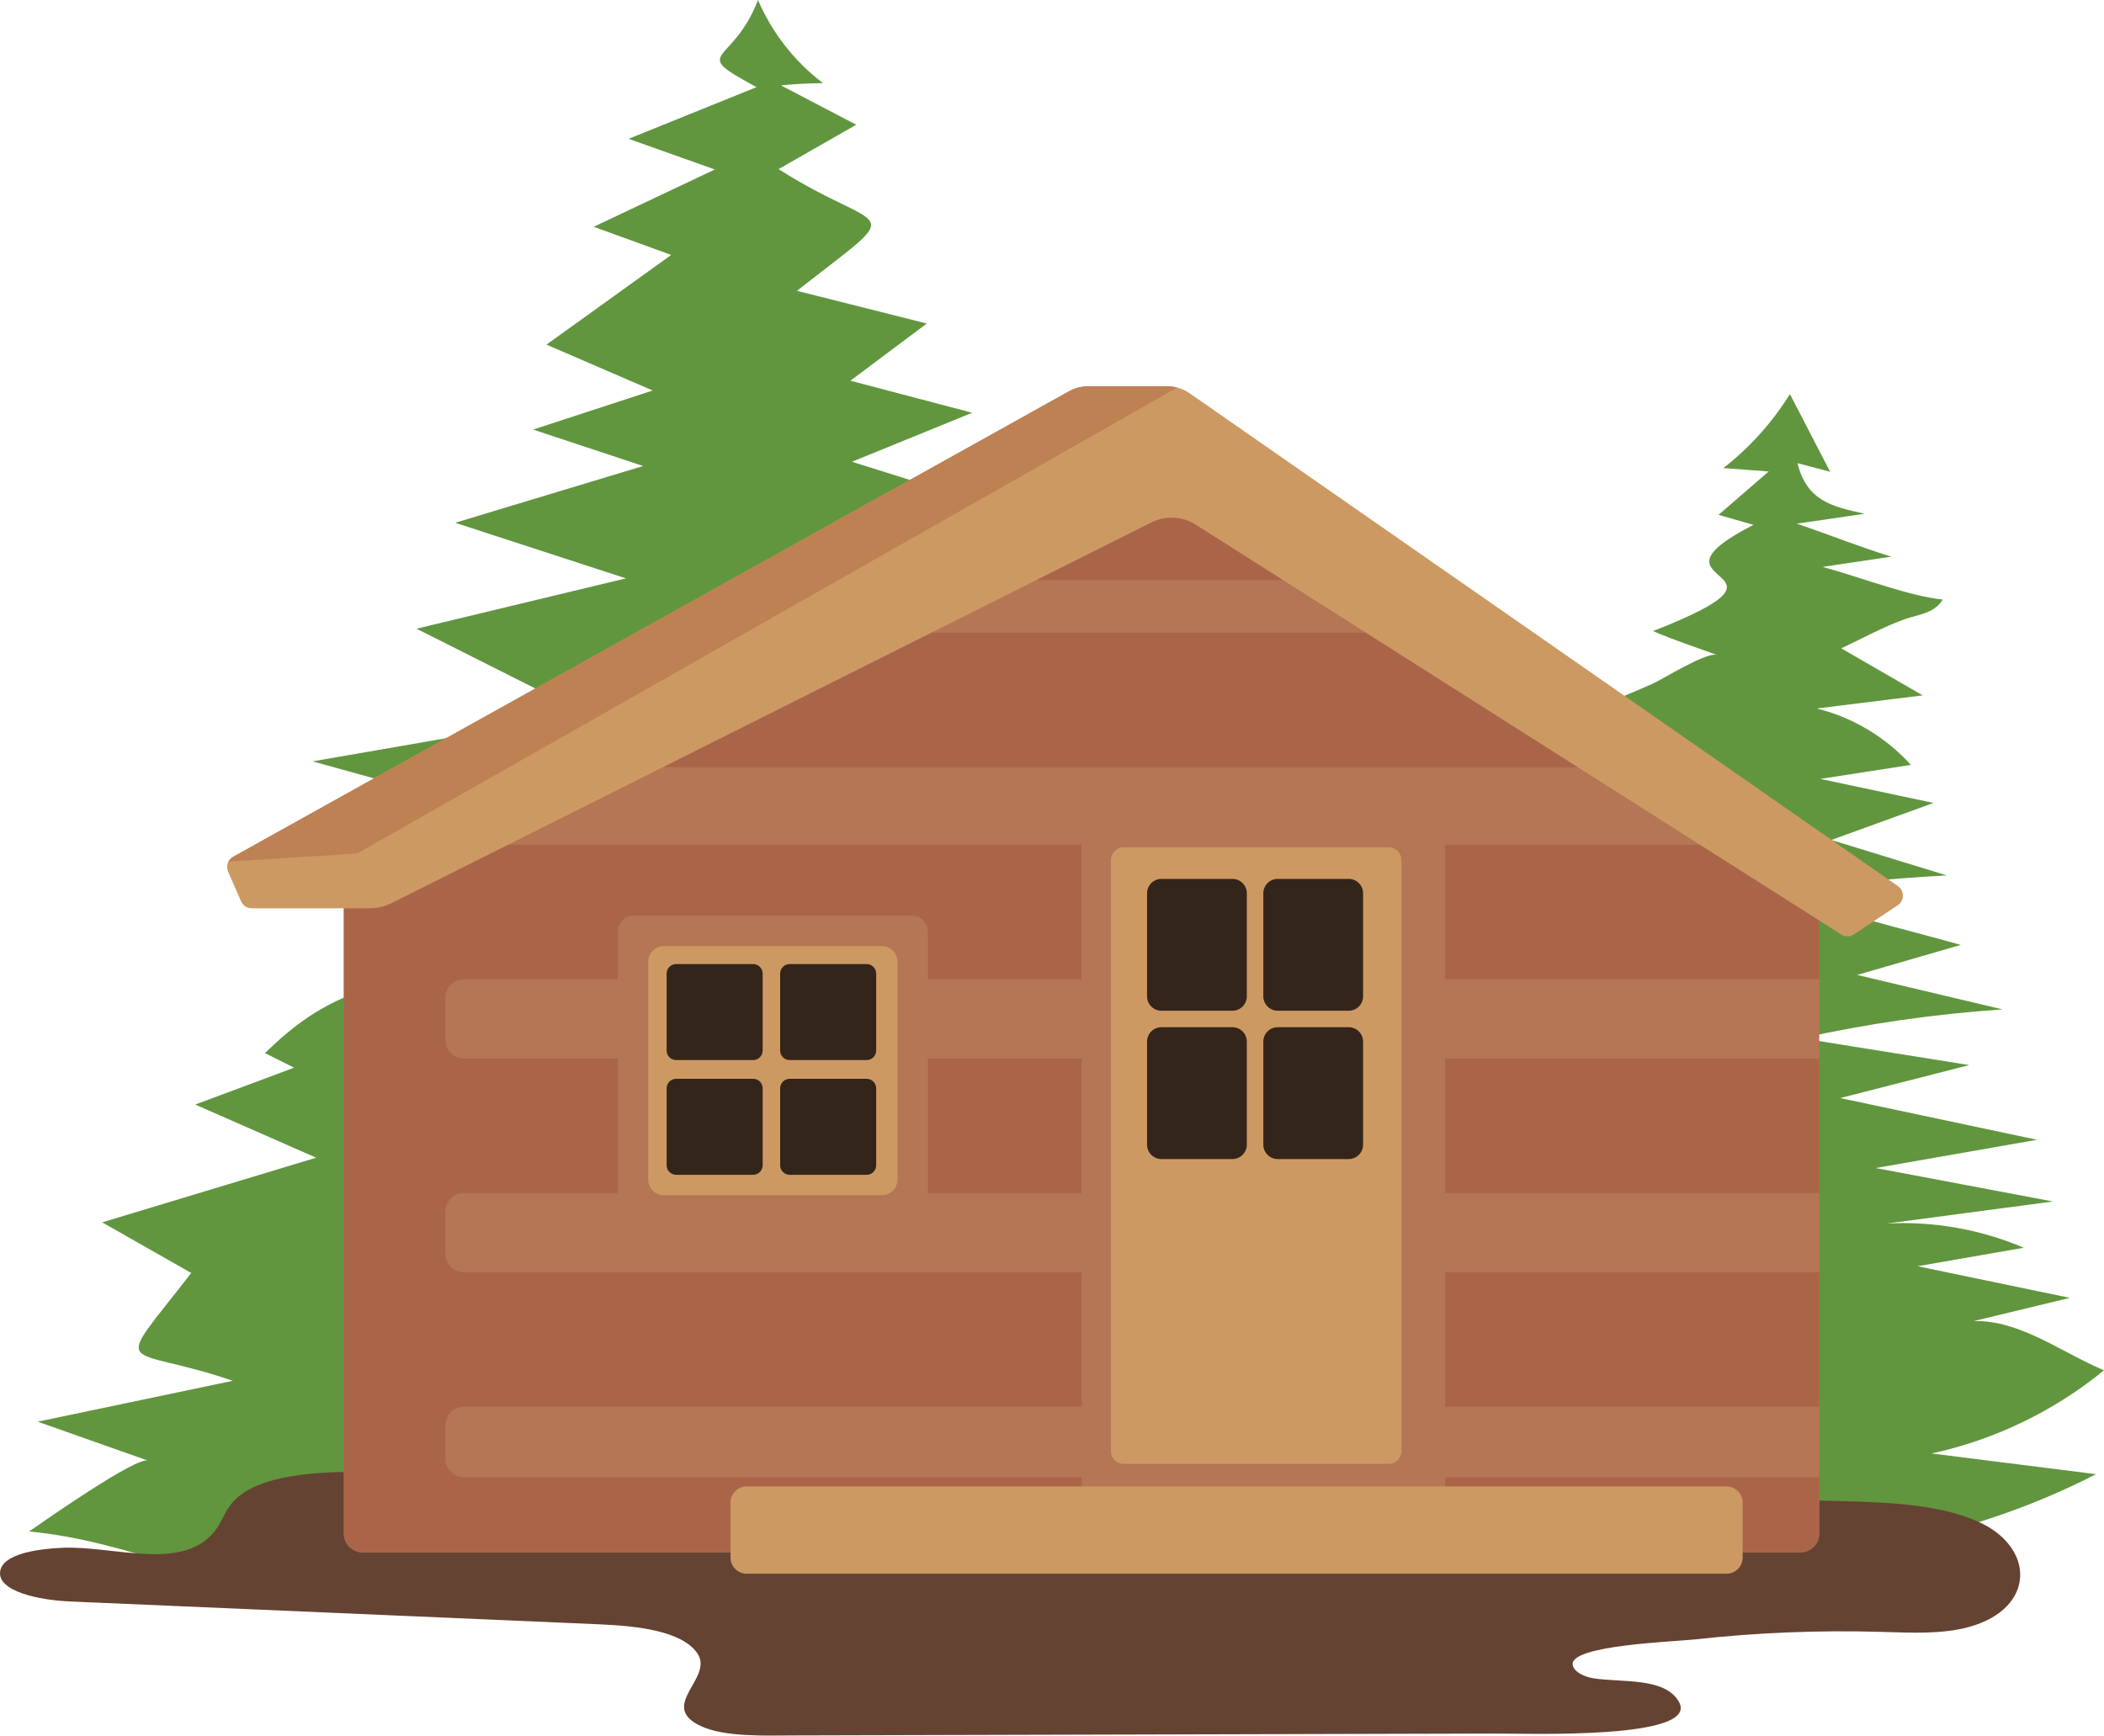
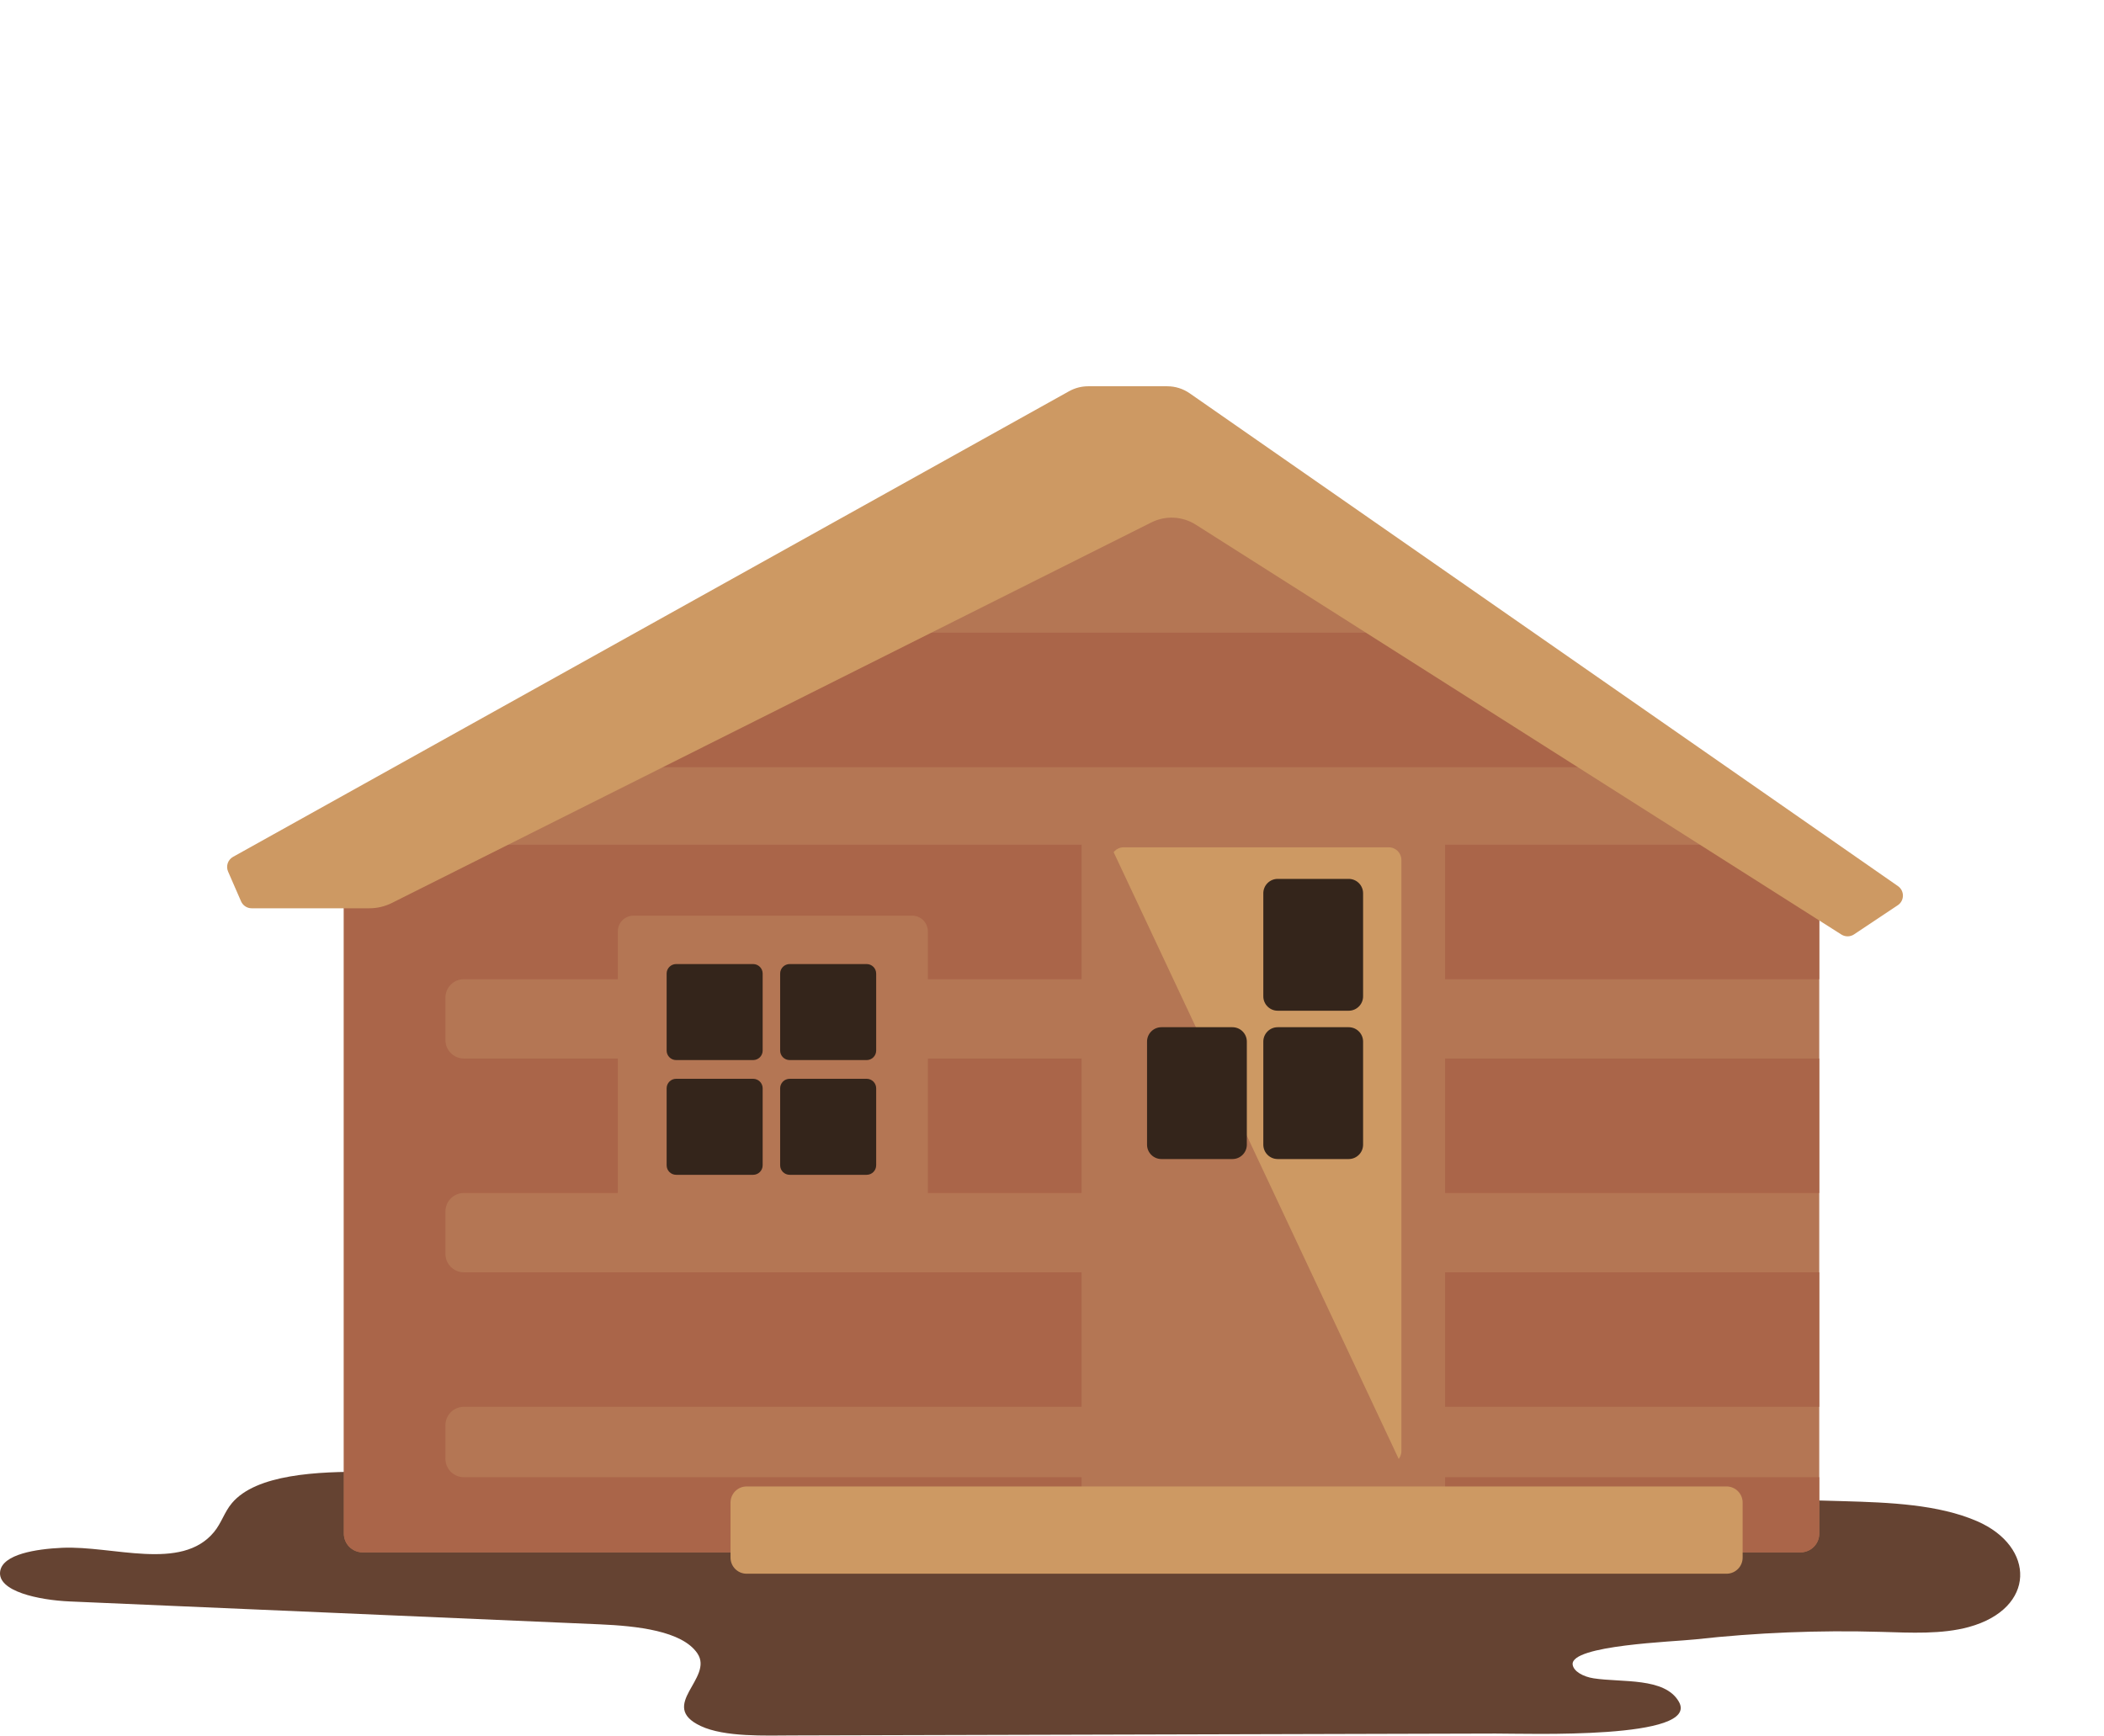
<svg xmlns="http://www.w3.org/2000/svg" height="1390.8" preserveAspectRatio="xMidYMid meet" version="1.0" viewBox="0.0 0.0 1685.8 1390.8" width="1685.8" zoomAndPan="magnify">
  <defs>
    <clipPath id="a">
      <path d="M 23 0 L 1685.809 0 L 1685.809 1285 L 23 1285 Z M 23 0" />
    </clipPath>
    <clipPath id="b">
      <path d="M 0 1179 L 1619 1179 L 1619 1390.781 L 0 1390.781 Z M 0 1179" />
    </clipPath>
    <clipPath id="c">
      <path d="M 275 379 L 1458 379 L 1458 465 L 275 465 Z M 275 379" />
    </clipPath>
    <clipPath id="d">
      <path d="M 275.52 719.273 L 275.52 1228.961 C 275.52 1237.238 282.23 1243.949 290.512 1243.949 L 1442.66 1243.949 C 1450.93 1243.949 1457.648 1237.238 1457.648 1228.961 L 1457.648 719.273 L 938.754 379.41 Z M 275.52 719.273" />
    </clipPath>
    <clipPath id="e">
      <path d="M 275 507 L 1458 507 L 1458 1244 L 275 1244 Z M 275 507" />
    </clipPath>
    <clipPath id="f">
      <path d="M 275.52 719.273 L 275.52 1228.961 C 275.52 1237.238 282.23 1243.949 290.512 1243.949 L 1442.66 1243.949 C 1450.93 1243.949 1457.648 1237.238 1457.648 1228.961 L 1457.648 719.273 L 938.754 379.41 Z M 275.52 719.273" />
    </clipPath>
    <clipPath id="g">
      <path d="M 866 638 L 1158 638 L 1158 1214 L 866 1214 Z M 866 638" />
    </clipPath>
    <clipPath id="h">
      <path d="M 275.52 719.273 L 275.52 1228.961 C 275.52 1237.238 282.23 1243.949 290.512 1243.949 L 1442.66 1243.949 C 1450.93 1243.949 1457.648 1237.238 1457.648 1228.961 L 1457.648 719.273 L 938.754 379.41 Z M 275.52 719.273" />
    </clipPath>
    <clipPath id="i">
-       <path d="M 890 678 L 1123 678 L 1123 1174 L 890 1174 Z M 890 678" />
+       <path d="M 890 678 L 1123 678 L 1123 1174 Z M 890 678" />
    </clipPath>
    <clipPath id="j">
      <path d="M 275.52 719.273 L 275.52 1228.961 C 275.52 1237.238 282.23 1243.949 290.512 1243.949 L 1442.66 1243.949 C 1450.93 1243.949 1457.648 1237.238 1457.648 1228.961 L 1457.648 719.273 L 938.754 379.41 Z M 275.52 719.273" />
    </clipPath>
    <clipPath id="k">
      <path d="M 919 704 L 1000 704 L 1000 810 L 919 810 Z M 919 704" />
    </clipPath>
    <clipPath id="l">
-       <path d="M 275.52 719.273 L 275.52 1228.961 C 275.52 1237.238 282.23 1243.949 290.512 1243.949 L 1442.66 1243.949 C 1450.93 1243.949 1457.648 1237.238 1457.648 1228.961 L 1457.648 719.273 L 938.754 379.41 Z M 275.52 719.273" />
-     </clipPath>
+       </clipPath>
    <clipPath id="m">
      <path d="M 1012 704 L 1093 704 L 1093 810 L 1012 810 Z M 1012 704" />
    </clipPath>
    <clipPath id="n">
      <path d="M 275.52 719.273 L 275.52 1228.961 C 275.52 1237.238 282.23 1243.949 290.512 1243.949 L 1442.66 1243.949 C 1450.93 1243.949 1457.648 1237.238 1457.648 1228.961 L 1457.648 719.273 L 938.754 379.41 Z M 275.52 719.273" />
    </clipPath>
    <clipPath id="o">
      <path d="M 919 823 L 1000 823 L 1000 929 L 919 929 Z M 919 823" />
    </clipPath>
    <clipPath id="p">
      <path d="M 275.52 719.273 L 275.52 1228.961 C 275.52 1237.238 282.23 1243.949 290.512 1243.949 L 1442.66 1243.949 C 1450.93 1243.949 1457.648 1237.238 1457.648 1228.961 L 1457.648 719.273 L 938.754 379.41 Z M 275.52 719.273" />
    </clipPath>
    <clipPath id="q">
      <path d="M 1012 823 L 1093 823 L 1093 929 L 1012 929 Z M 1012 823" />
    </clipPath>
    <clipPath id="r">
      <path d="M 275.52 719.273 L 275.52 1228.961 C 275.52 1237.238 282.23 1243.949 290.512 1243.949 L 1442.66 1243.949 C 1450.93 1243.949 1457.648 1237.238 1457.648 1228.961 L 1457.648 719.273 L 938.754 379.41 Z M 275.52 719.273" />
    </clipPath>
    <clipPath id="s">
      <path d="M 181 309 L 946 309 L 946 691 L 181 691 Z M 181 309" />
    </clipPath>
    <clipPath id="t">
-       <path d="M 182.75 698.422 L 193.145 722.277 C 194.617 725.656 197.953 727.844 201.641 727.844 L 295.926 727.844 C 302.223 727.844 308.434 726.371 314.062 723.551 L 922.516 418.641 C 933.875 412.949 947.387 413.633 958.109 420.441 L 1475.398 748.883 C 1478.488 750.844 1482.461 750.801 1485.512 748.77 L 1520.57 725.395 C 1526 721.77 1526.078 713.809 1520.719 710.078 L 953.207 315.16 C 947.934 311.5 941.664 309.531 935.238 309.531 L 871.898 309.531 C 866.539 309.531 861.27 310.898 856.59 313.5 L 186.734 686.625 C 182.57 688.945 180.848 694.051 182.75 698.422 Z M 182.75 698.422" />
-     </clipPath>
+       </clipPath>
  </defs>
  <g>
    <g clip-path="url(#a)" id="change1_1">
-       <path d="M 118.875 1170.57 C 89.316 1160.121 59.758 1149.68 30.199 1139.23 L 186.547 1106.488 C 97.355 1076 88.621 1103.609 153.215 1020.078 C 153.211 1020.078 81.883 979.516 81.883 979.516 L 253.305 927.711 L 156.453 885.125 L 235.625 855.574 L 212.344 843.902 C 272.305 784.75 302.852 799.113 365.637 759.406 C 397.227 735.328 412.66 696.152 426.645 658.977 L 250.508 610.102 L 469.527 572.121 L 333.727 503.809 L 501.586 463.465 L 364.723 418.918 L 515.344 373.43 L 427.168 344.238 L 522.934 312.93 L 437.859 276.16 L 537.812 204.289 L 475.691 181.73 L 572.762 135.82 L 503.684 111.238 L 606.148 69.828 C 551.012 39.91 586.613 53.77 607.348 0 C 618.555 26.219 636.715 49.441 659.465 66.629 C 648.039 66.73 637.039 67.281 625.691 68.41 L 686.043 99.949 L 623.824 135.512 C 708.41 189.5 730.07 161.34 638.52 233.051 L 742.578 259.262 L 681.391 305.07 L 778.945 330.762 L 682.621 370.031 C 714.664 380.07 746.707 390.109 778.75 400.156 C 745.586 392.609 747.273 439.863 774.887 448.113 C 797.488 458.52 827.742 453.109 846.188 472.133 C 819.172 483.152 792.156 494.172 765.141 505.195 C 857.203 522.117 949.617 537.07 1042.219 550.711 C 1088.18 557.48 1134.191 563.926 1180.238 570.121 C 1199.441 572.707 1225.172 580.84 1244.148 576.758 C 1270.34 571.117 1299.629 558.656 1324.02 547.945 C 1332.059 544.41 1367.672 521.891 1375.898 524.902 C 1358.781 518.637 1341.172 512.957 1324.5 505.719 C 1459.699 452.766 1306.441 471.184 1404.941 420.582 L 1376.949 412.566 L 1417.129 377.82 L 1380.859 375.059 C 1401.93 358.648 1420.059 338.48 1434.141 315.789 L 1466.359 378.039 C 1457.641 375.75 1448.93 373.449 1440.211 371.148 C 1447.621 400.992 1467.141 405.875 1494.031 411.691 L 1439.629 419.645 C 1465.25 428.258 1489.59 438.172 1515.461 446.062 C 1497.09 448.805 1478.719 451.543 1460.352 454.281 C 1488.039 461.68 1529.648 477.82 1556.609 480.449 C 1549.59 491.738 1537.27 492.273 1526.102 496.211 C 1508.781 502.312 1491.961 511.855 1475.25 519.508 L 1540.551 557.227 L 1455.75 567.73 C 1484.578 574.914 1511.16 590.867 1531.059 612.926 L 1458.539 624.176 L 1549.16 643.434 L 1467.309 673.098 L 1559.801 701.492 C 1369.859 711.977 1476.078 730.293 1571.02 757.203 C 1543.359 765.219 1515.691 773.234 1488.02 781.254 L 1604.48 808.871 C 1550.281 812.527 1496.359 820.262 1443.32 831.988 L 1577.789 853.484 L 1474.469 879.922 L 1632.141 913.348 L 1502.93 935.988 L 1644.828 962.793 L 1511.789 980.461 C 1549.211 978.449 1587.059 985.145 1621.52 999.859 L 1536.441 1014.672 L 1658.469 1040.031 C 1632.75 1046.238 1607.039 1052.449 1581.32 1058.648 C 1618.461 1057.551 1652.539 1084.25 1685.809 1098.07 C 1645.879 1130.77 1598.102 1153.82 1547.648 1164.711 L 1679.41 1181.309 C 1460.559 1294.16 1199.77 1245.102 961.52 1265.449 C 724.578 1266.289 485.82 1290.16 249.281 1283.23 C 171.949 1270.711 102.043 1234.59 23.293 1227.23 C 33.469 1220.191 110.699 1165.898 118.875 1170.57" fill="#61963f" />
-     </g>
+       </g>
    <g clip-path="url(#b)" id="change2_1">
      <path d="M 49.758 1240.309 C 28.809 1241.262 2.297 1245.469 0.141 1259.039 C -2.422 1275.141 30.98 1282.219 55.914 1283.301 C 197.387 1289.41 338.855 1295.52 480.324 1301.629 C 510.391 1302.93 546.488 1306.828 558.75 1324.879 C 572.297 1344.82 526.723 1366.758 561.406 1383.109 C 580.609 1392.16 613.57 1390.719 635.188 1390.66 C 822.895 1390.16 1010.602 1389.66 1198.309 1389.16 C 1223.66 1389.09 1362.77 1394.199 1345.129 1363.578 C 1333.828 1343.961 1299.648 1348.398 1276.898 1344.91 C 1268.609 1343.641 1260.691 1339.328 1260.07 1333.84 C 1258.32 1318.309 1341.41 1315.57 1358.391 1313.691 C 1407.328 1308.27 1457.281 1306.23 1507.129 1307.68 C 1530.93 1308.371 1555.75 1309.738 1577.5 1303.781 C 1631.488 1288.969 1631.012 1239.32 1584.051 1218.961 C 1553.051 1205.531 1514.09 1204 1477.238 1202.941 C 1083.25 1191.578 689.137 1183.75 295.066 1179.449 C 254.094 1179 205.203 1181.391 185.789 1204.539 C 179.66 1211.852 177.504 1220.391 171.441 1227.719 C 145.258 1259.398 90.562 1238.461 49.758 1240.309" fill="#654332" />
    </g>
    <g id="change3_2">
      <path d="M 275.52 719.273 L 275.52 1228.961 C 275.52 1237.238 282.23 1243.949 290.512 1243.949 L 1442.66 1243.949 C 1450.93 1243.949 1457.648 1237.238 1457.648 1228.961 L 1457.648 719.273 L 938.754 379.41 L 275.52 719.273" fill="#b47654" />
    </g>
    <g clip-path="url(#c)">
      <g clip-path="url(#d)" id="change4_1">
-         <path d="M 1545.449 464.863 L 211.91 464.863 L 211.91 357.102 L 1545.449 357.102 L 1545.449 464.863" fill="#aa6549" />
-       </g>
+         </g>
    </g>
    <g clip-path="url(#e)">
      <g clip-path="url(#f)" id="change4_2">
        <path d="M 1545.449 614.77 L 1545.449 507.012 L 211.91 507.012 L 211.91 614.77 L 226.266 614.77 L 226.266 676.906 L 211.91 676.906 L 211.91 784.664 L 226.266 784.664 L 226.266 848.23 L 211.91 848.23 L 211.91 955.988 L 226.266 955.988 L 226.266 1019.551 L 211.91 1019.551 L 211.91 1127.309 L 226.266 1127.309 L 226.266 1183.738 L 211.91 1183.738 L 211.91 1291.5 L 226.266 1291.5 L 226.266 1321.051 L 342.121 1321.051 C 350.285 1321.051 356.898 1314.43 356.898 1306.27 C 356.898 1298.109 363.516 1291.5 371.676 1291.5 L 1545.449 1291.5 L 1545.449 1183.738 L 371.676 1183.738 C 363.516 1183.738 356.898 1177.121 356.898 1168.961 L 356.898 1142.09 C 356.898 1133.93 363.516 1127.309 371.676 1127.309 L 1545.449 1127.309 L 1545.449 1019.551 L 371.676 1019.551 C 363.516 1019.551 356.898 1012.941 356.898 1004.781 L 356.898 970.766 C 356.898 962.605 363.516 955.988 371.676 955.988 L 1545.449 955.988 L 1545.449 848.23 L 371.676 848.23 C 363.516 848.23 356.898 841.613 356.898 833.453 L 356.898 799.441 C 356.898 791.281 363.516 784.664 371.676 784.664 L 1545.449 784.664 L 1545.449 676.906 L 371.676 676.906 C 363.516 676.906 356.898 670.289 356.898 662.133 L 356.898 629.547 C 356.898 621.387 363.516 614.77 371.676 614.77 L 1545.449 614.77" fill="#aa6549" />
      </g>
    </g>
    <g clip-path="url(#g)">
      <g clip-path="url(#h)" id="change3_1">
        <path d="M 1144.328 1213.969 L 880.086 1213.969 C 872.629 1213.969 866.586 1207.93 866.586 1200.469 L 866.586 651.543 C 866.586 644.09 872.629 638.043 880.086 638.043 L 1144.328 638.043 C 1151.789 638.043 1157.828 644.09 1157.828 651.543 L 1157.828 1200.469 C 1157.828 1207.93 1151.789 1213.969 1144.328 1213.969" fill="#b47654" />
      </g>
    </g>
    <g clip-path="url(#i)">
      <g clip-path="url(#j)" id="change5_1">
        <path d="M 1112.699 1173.031 L 900.293 1173.031 C 894.688 1173.031 890.141 1168.488 890.141 1162.879 L 890.141 689.133 C 890.141 683.527 894.688 678.98 900.293 678.98 L 1112.699 678.98 C 1118.309 678.98 1122.852 683.527 1122.852 689.133 L 1122.852 1162.879 C 1122.852 1168.488 1118.309 1173.031 1112.699 1173.031" fill="#cd9963" />
      </g>
    </g>
    <g clip-path="url(#k)">
      <g clip-path="url(#l)" id="change6_4">
        <path d="M 987.457 809.934 L 930.594 809.934 C 924.219 809.934 919.051 804.766 919.051 798.391 L 919.051 715.828 C 919.051 709.453 924.219 704.285 930.594 704.285 L 987.457 704.285 C 993.832 704.285 999.004 709.453 999.004 715.828 L 999.004 798.391 C 999.004 804.766 993.832 809.934 987.457 809.934" fill="#34251b" />
      </g>
    </g>
    <g clip-path="url(#m)">
      <g clip-path="url(#n)" id="change6_1">
        <path d="M 1080.609 809.934 L 1023.75 809.934 C 1017.379 809.934 1012.211 804.766 1012.211 798.391 L 1012.211 715.828 C 1012.211 709.453 1017.379 704.285 1023.75 704.285 L 1080.609 704.285 C 1086.988 704.285 1092.16 709.453 1092.16 715.828 L 1092.16 798.391 C 1092.16 804.766 1086.988 809.934 1080.609 809.934" fill="#34251b" />
      </g>
    </g>
    <g clip-path="url(#o)">
      <g clip-path="url(#p)" id="change6_2">
        <path d="M 987.457 928.789 L 930.594 928.789 C 924.219 928.789 919.051 923.621 919.051 917.246 L 919.051 834.684 C 919.051 828.309 924.219 823.141 930.594 823.141 L 987.457 823.141 C 993.832 823.141 999.004 828.309 999.004 834.684 L 999.004 917.246 C 999.004 923.621 993.832 928.789 987.457 928.789" fill="#34251b" />
      </g>
    </g>
    <g clip-path="url(#q)">
      <g clip-path="url(#r)" id="change6_3">
        <path d="M 1080.609 928.789 L 1023.75 928.789 C 1017.379 928.789 1012.211 923.621 1012.211 917.246 L 1012.211 834.684 C 1012.211 828.309 1017.379 823.141 1023.75 823.141 L 1080.609 823.141 C 1086.988 823.141 1092.16 828.309 1092.16 834.684 L 1092.16 917.246 C 1092.16 923.621 1086.988 928.789 1080.609 928.789" fill="#34251b" />
      </g>
    </g>
    <g id="change5_2">
      <path d="M 182.75 698.422 L 193.145 722.277 C 194.617 725.656 197.953 727.844 201.641 727.844 L 295.926 727.844 C 302.223 727.844 308.434 726.371 314.062 723.551 L 922.516 418.641 C 933.875 412.949 947.387 413.633 958.109 420.441 L 1475.398 748.883 C 1478.488 750.844 1482.461 750.801 1485.512 748.77 L 1520.57 725.395 C 1526 721.77 1526.078 713.809 1520.719 710.078 L 953.207 315.16 C 947.934 311.5 941.664 309.531 935.238 309.531 L 871.898 309.531 C 866.539 309.531 861.27 310.898 856.59 313.5 L 186.734 686.625 C 182.57 688.945 180.848 694.051 182.75 698.422" fill="#cd9963" />
    </g>
    <g clip-path="url(#s)">
      <g clip-path="url(#t)" id="change7_1">
        <path d="M 179.395 690.715 L 286.227 683.941 L 945.105 309.531 L 943.68 282.398 L 831.246 282.398 L 150.242 682.867 L 179.395 690.715" fill="#be8154" />
      </g>
    </g>
    <g id="change5_3">
      <path d="M 1383.359 1261.078 L 598.227 1261.078 C 591.105 1261.078 585.328 1255.309 585.328 1248.18 L 585.328 1204.051 C 585.328 1196.93 591.105 1191.148 598.227 1191.148 L 1383.359 1191.148 C 1390.48 1191.148 1396.262 1196.93 1396.262 1204.051 L 1396.262 1248.18 C 1396.262 1255.309 1390.48 1261.078 1383.359 1261.078" fill="#cd9963" />
    </g>
    <g id="change3_3">
      <path d="M 730.836 982.168 L 507.637 982.168 C 500.672 982.168 495.027 976.523 495.027 969.559 L 495.027 746.359 C 495.027 739.395 500.672 733.75 507.637 733.75 L 730.836 733.75 C 737.801 733.75 743.445 739.395 743.445 746.359 L 743.445 969.559 C 743.445 976.523 737.801 982.168 730.836 982.168" fill="#b47654" />
    </g>
    <g id="change5_4">
-       <path d="M 706.488 957.816 L 531.984 957.816 C 525.023 957.816 519.379 952.172 519.379 945.211 L 519.379 770.711 C 519.379 763.746 525.023 758.102 531.984 758.102 L 706.488 758.102 C 713.449 758.102 719.094 763.746 719.094 770.711 L 719.094 945.211 C 719.094 952.172 713.449 957.816 706.488 957.816" fill="#cd9963" />
-     </g>
+       </g>
    <g id="change6_5">
      <path d="M 603.441 849.477 L 541.762 849.477 C 537.547 849.477 534.129 846.062 534.129 841.848 L 534.129 780.168 C 534.129 775.953 537.547 772.535 541.762 772.535 L 603.441 772.535 C 607.656 772.535 611.074 775.953 611.074 780.168 L 611.074 841.848 C 611.074 846.062 607.656 849.477 603.441 849.477" fill="#34251b" />
    </g>
    <g id="change6_6">
      <path d="M 694.395 849.477 L 632.715 849.477 C 628.5 849.477 625.082 846.062 625.082 841.848 L 625.082 780.168 C 625.082 775.953 628.5 772.535 632.715 772.535 L 694.395 772.535 C 698.609 772.535 702.023 775.953 702.023 780.168 L 702.023 841.848 C 702.023 846.062 698.609 849.477 694.395 849.477" fill="#34251b" />
    </g>
    <g id="change6_7">
      <path d="M 603.441 941.418 L 541.762 941.418 C 537.547 941.418 534.129 938.004 534.129 933.785 L 534.129 872.105 C 534.129 867.891 537.547 864.477 541.762 864.477 L 603.441 864.477 C 607.656 864.477 611.074 867.891 611.074 872.105 L 611.074 933.785 C 611.074 938.004 607.656 941.418 603.441 941.418" fill="#34251b" />
    </g>
    <g id="change6_8">
      <path d="M 694.395 941.418 L 632.715 941.418 C 628.5 941.418 625.082 938.004 625.082 933.785 L 625.082 872.105 C 625.082 867.891 628.5 864.477 632.715 864.477 L 694.395 864.477 C 698.609 864.477 702.023 867.891 702.023 872.105 L 702.023 933.785 C 702.023 938.004 698.609 941.418 694.395 941.418" fill="#34251b" />
    </g>
  </g>
</svg>